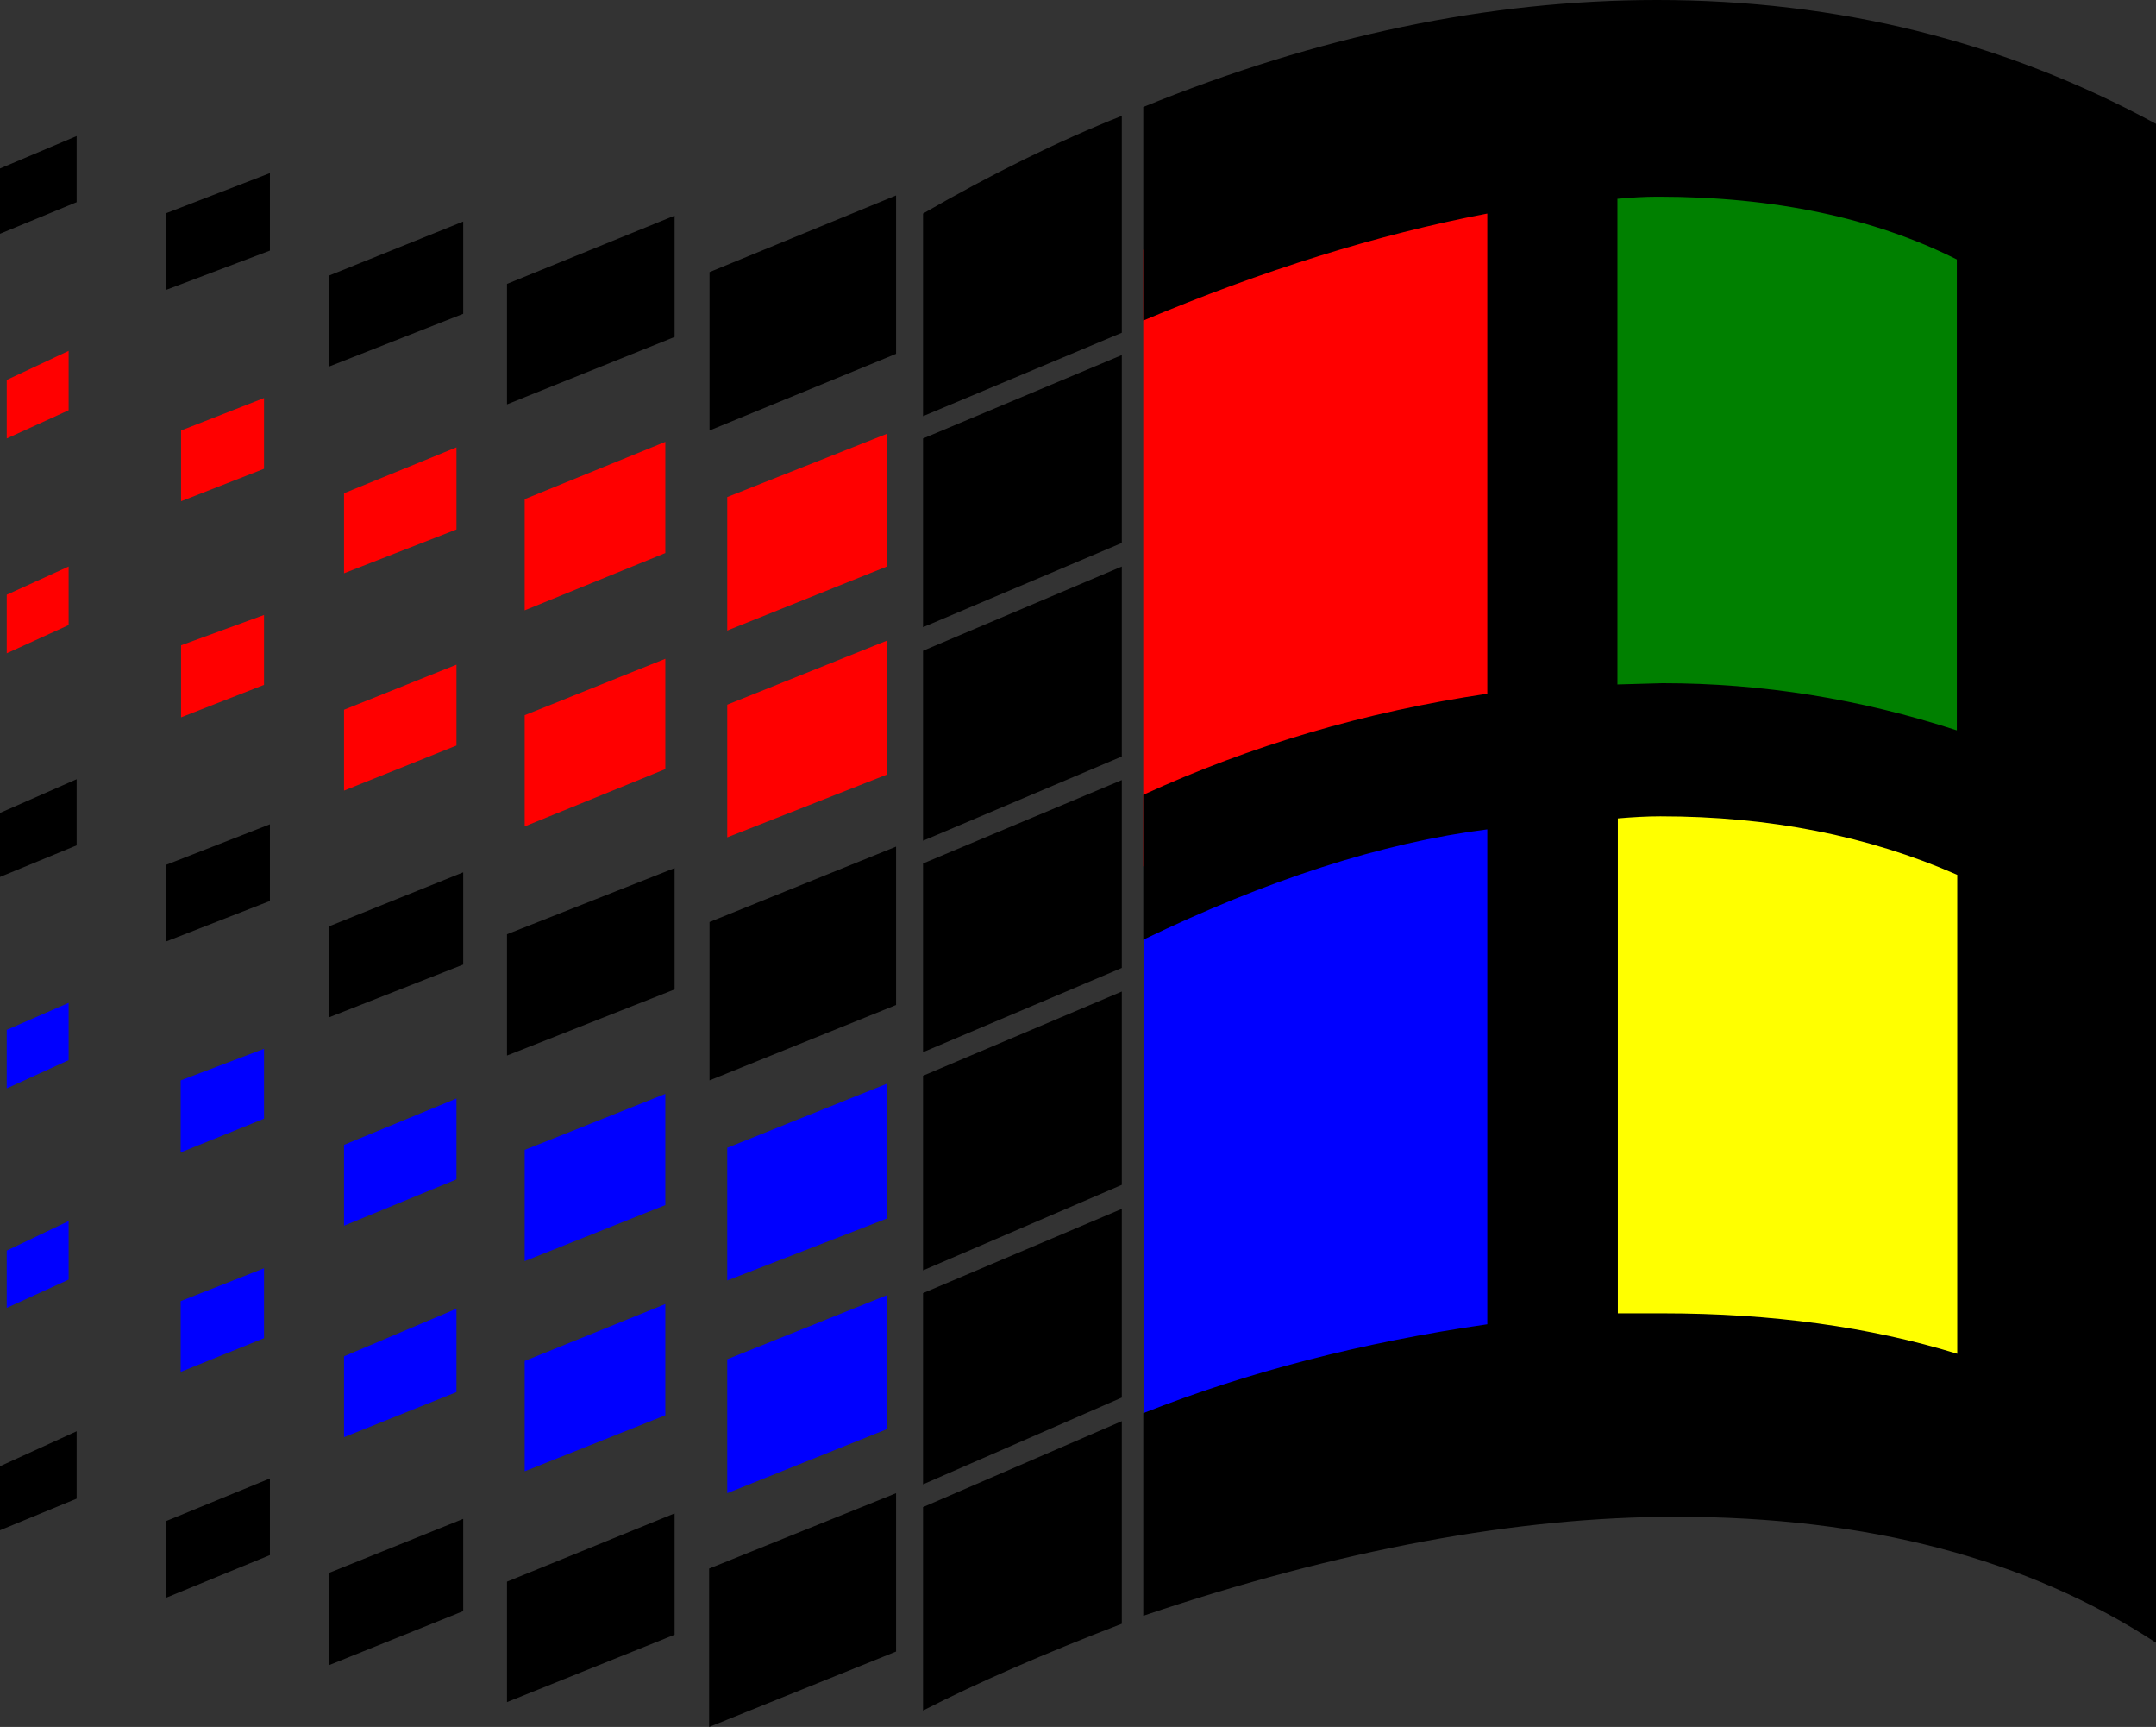
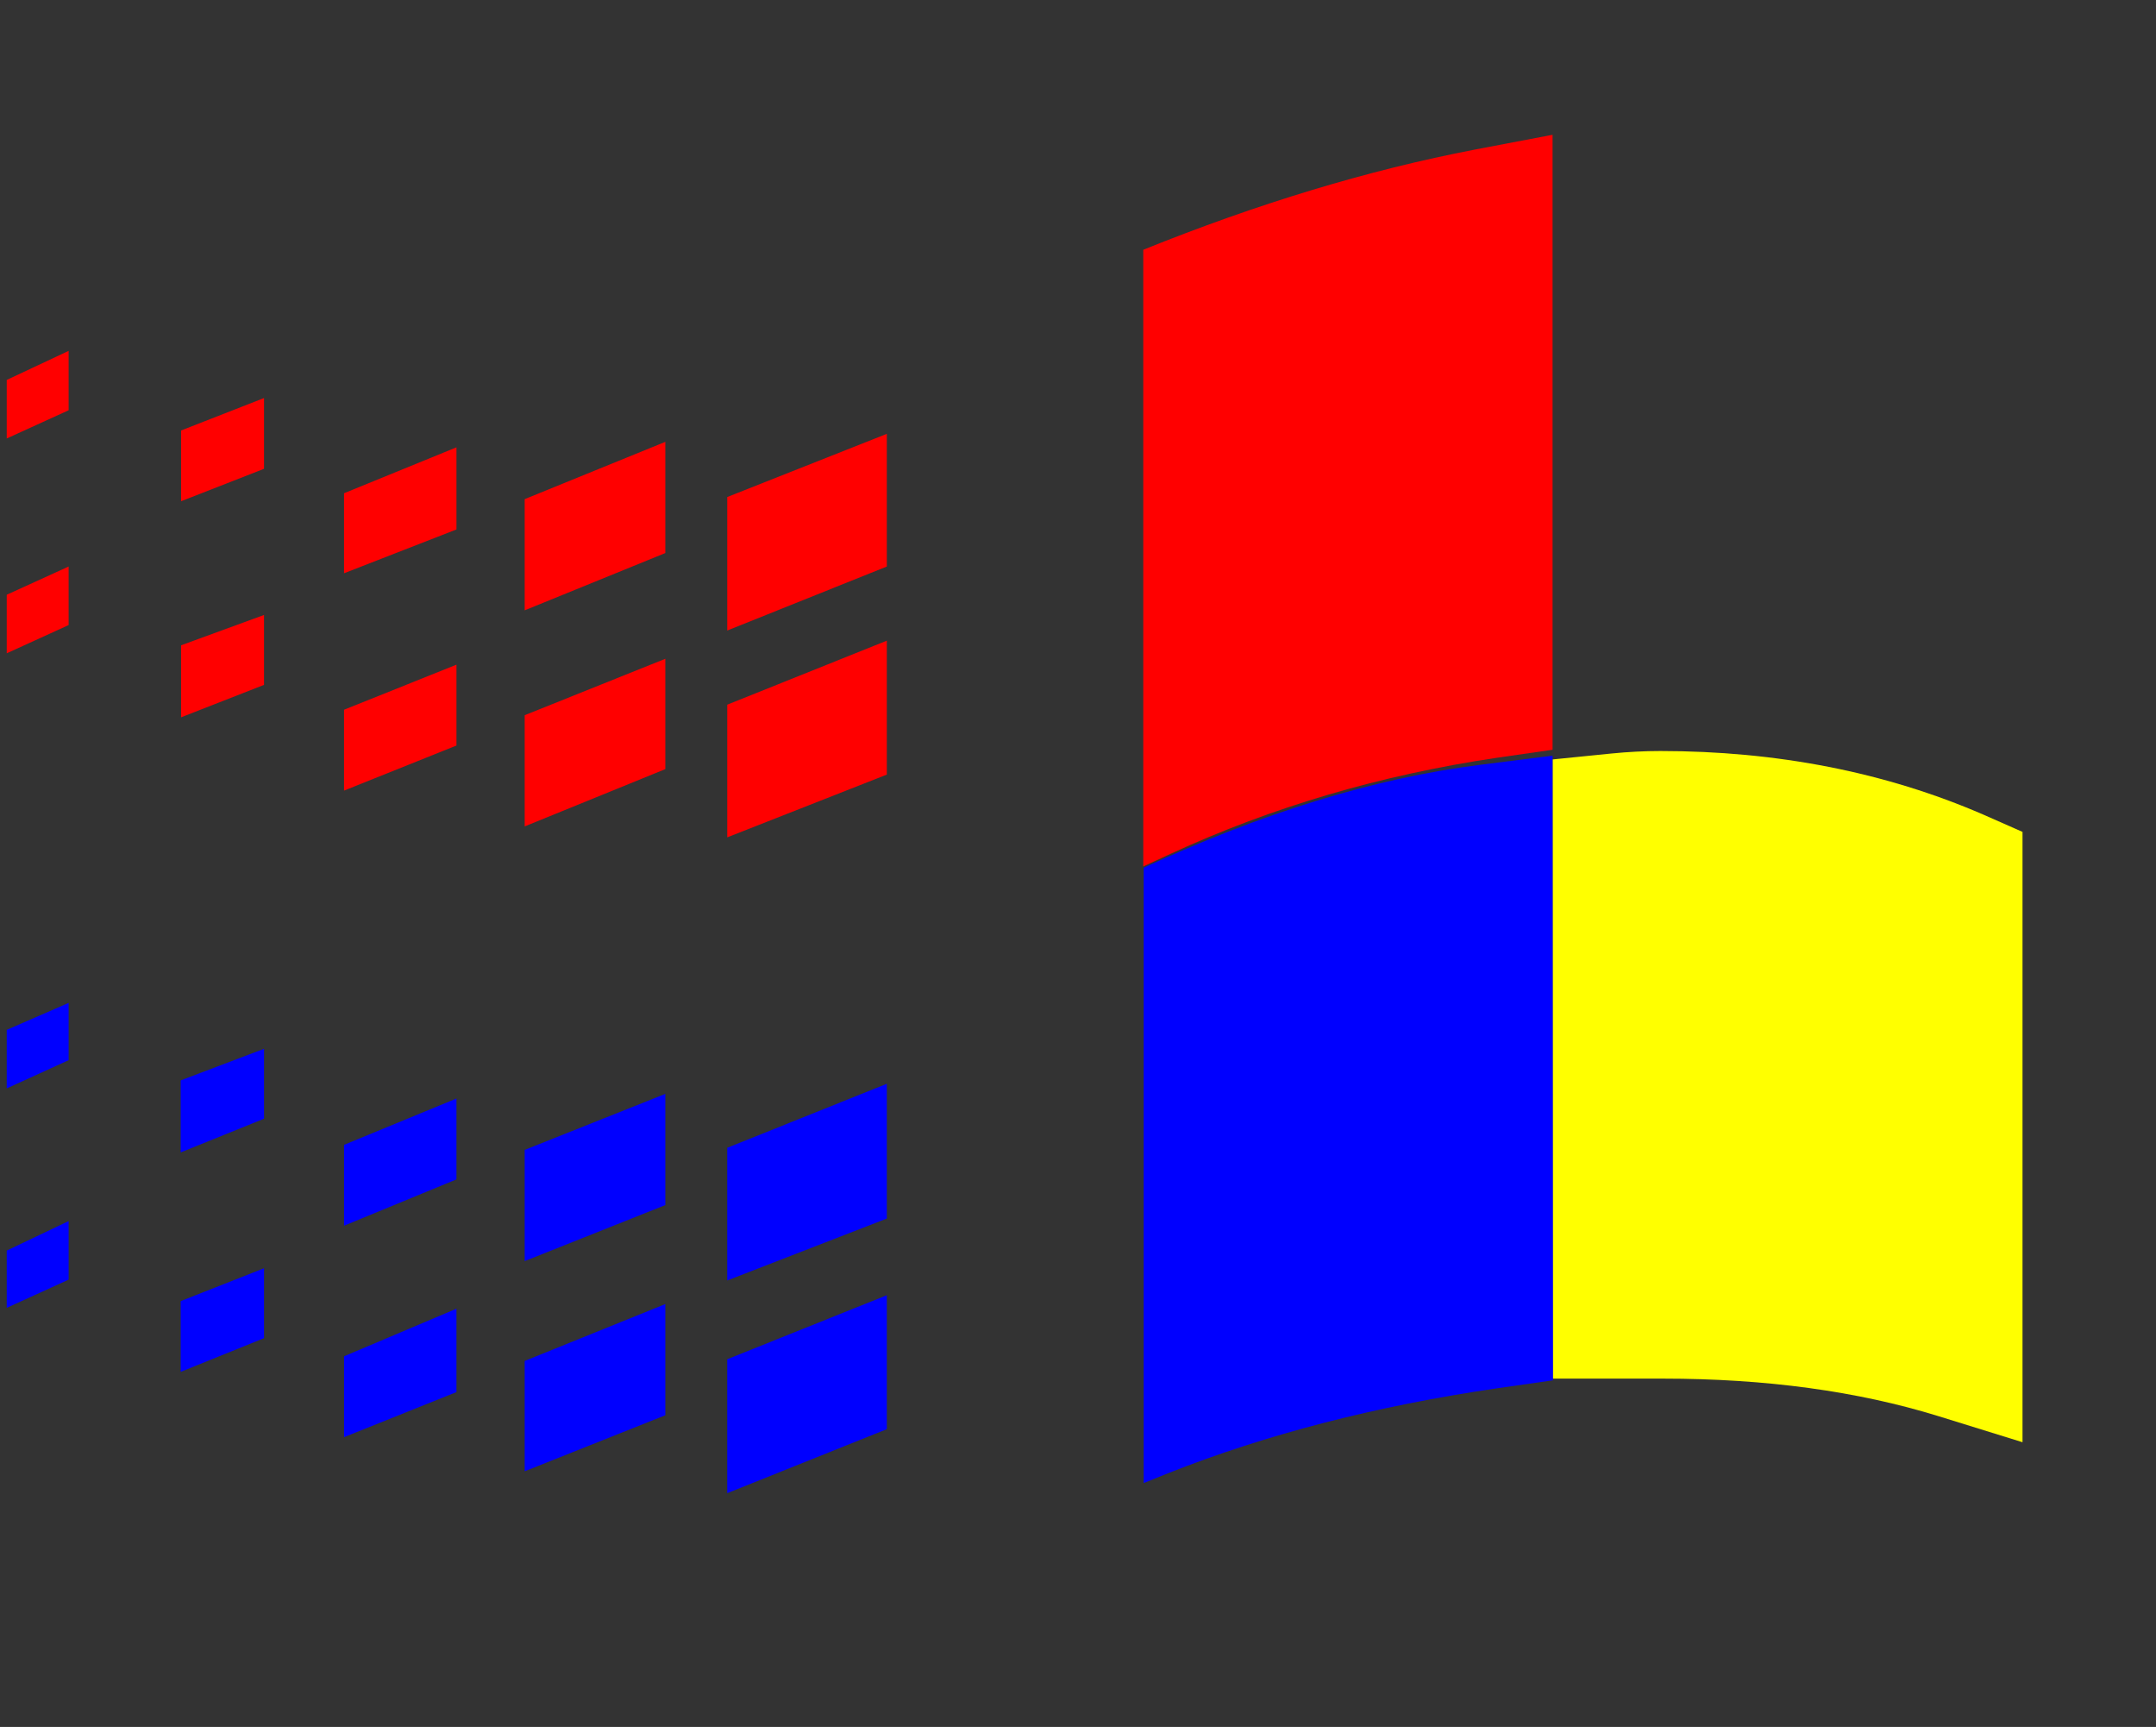
<svg xmlns="http://www.w3.org/2000/svg" xml:space="preserve" id="Layer_1" x="0" y="0" version="1.1" viewBox="0 51 512 410">
  <rect x="0" y="51" width="512" height="410" fill="#333333" stroke="none" />
  <style>.st2{fill:#00f}.st3{fill:red}</style>
  <path d="M394.3 229.3q-5.7 0-11.7.6l-13.9 1.4v147h26.2c24.5 0 46.3 3 65.4 8.9l20 6.2V248.5l-9.3-4.1c-23.3-10.1-49.1-15.1-76.7-15.1" style="fill:#ff0" />
-   <path d="M393.7 82.2c-3.8 0-7.6.2-11.3.6l-13.8 1.5v145.1l26.3-.7c22 0 43.6 3.5 65 10.4l20.3 6.6V103.1l-8.5-4.3c-22.3-11.2-48.5-16.6-78-16.6" style="fill:green" />
  <path d="m368.7 230.4-17.4 2.2c-25.2 3.2-51.7 11.5-79.7 24.4v146.1l5.7-2.3c23.5-9.3 49.5-16 78.2-20.2l13.3-1.9zM210.6 358.5v31.8l-37.9 15.2v-31.8zM210.6 308.3v32L172.7 355v-31.5zM158 360.6V387l-33.4 13.3v-26.2zM158 310.7v26.4l-33.4 13.3V324zM108.4 361.7v19.8l-26.7 10.7V373zM108.4 311.8V331l-26.7 11v-19.2zM62.7 352.1v16.6l-19.8 8v-16.8zM62.7 300v16.6l-19.8 8v-17.1zM16.3 340.9v13.9l-14.7 6.7v-13.6zM16.3 289.1v13.6l-14.7 6.7v-13.9z" class="st2" />
  <path d="m368.7 83-18.4 3.5c-25.5 4.9-51.8 12.9-78.8 23.8v146.4l6.5-3c24.1-11.1 49.8-18.7 77.5-22.8l13.2-1.9zM210.6 203.1v31.8l-37.9 14.9v-31.5zM210.6 154v31.5l-37.9 15.2V169zM158 207.4v26.2l-33.4 13.6v-26.4zM158 155.9v26.4l-33.4 13.6v-26.4zM108.4 208.8V228l-26.7 10.7v-19.2zM108.4 157.2v19.5l-26.7 10.4v-19zM62.7 197v16.6L43 221.3v-17.1zM62.7 145.5v16.8L43 170v-16.8zM16.3 185.5v13.9l-14.7 6.7v-13.9zM16.3 134.3v14.1l-14.7 6.7v-13.9z" class="st3" />
-   <path d="M266.4 388.4v48.1c-18.5 7.1-34.3 14-47.2 20.6v-48.3zM266.4 338v44.8l-47.2 20.6V358zM266.4 286.4v45.9l-47.2 20.3v-46.2zM266.4 236.2v44.6l-47.2 20V256zM266.4 185.5v45.1l-47.2 20v-45.1zM266.4 135.3v44.6l-47.2 20v-44.8zM266.4 78.5V130l-47.2 19.8v-48.1c16.3-9.4 32.1-17.2 47.2-23.2M212.8 405.5v37.6L168.4 461v-37.6zM212.8 252v37.6l-44.3 17.9v-37.6zM212.8 97.4V135l-44.3 18.2v-37.6zM160.2 410.3v28.8l-39.8 16v-28.6zM160.2 257.1v28.8l-39.8 15.7v-28.8zM160.2 102.2V131l-39.8 16v-28.6zM110 411.6v21.9l-31.8 12.8v-21.9zM110 258.1V280l-31.8 12.5v-21.6zM110 103.6v21.9L78.2 138v-21.6zM64.1 402v18.2l-24.6 10.1v-18.2zM64.1 246.7v18.2l-24.6 9.6v-18.2zM64.1 92.1v18.4l-24.6 9.3v-18.2zM18.2 390.8v16L0 414.3v-15.2zM18.2 236v15.7L0 259.2V244zM18.2 83.3V99L0 106.5V91zM393.5 51c-39.9 0-80.5 8.5-122 25.4v50.7c28.3-11.9 55.5-20.4 81.7-25.4v114c-29 4.3-56.2 12.3-81.7 24v34.4c29.4-14.2 56.6-23 81.7-26.2v117.5c-29.7 4.3-56.9 11.3-81.7 21.1v48.1c46.6-15.7 88.8-23.5 126.5-23.5 45.6 0 83.6 10 114 29.9V80.4Q457.85 51 393.5 51m.2 46.7c27.6 0 51.3 5 71 14.9v111.8c-23-7.5-46.3-11.2-69.9-11.2l-10.7.3V98.2c3.2-.3 6.4-.5 9.6-.5m.6 147.1c25.8 0 49.3 4.6 70.5 13.9v113.7q-31.2-9.6-69.9-9.6h-10.7V245.3c3.5-.3 6.9-.5 10.1-.5" />
</svg>